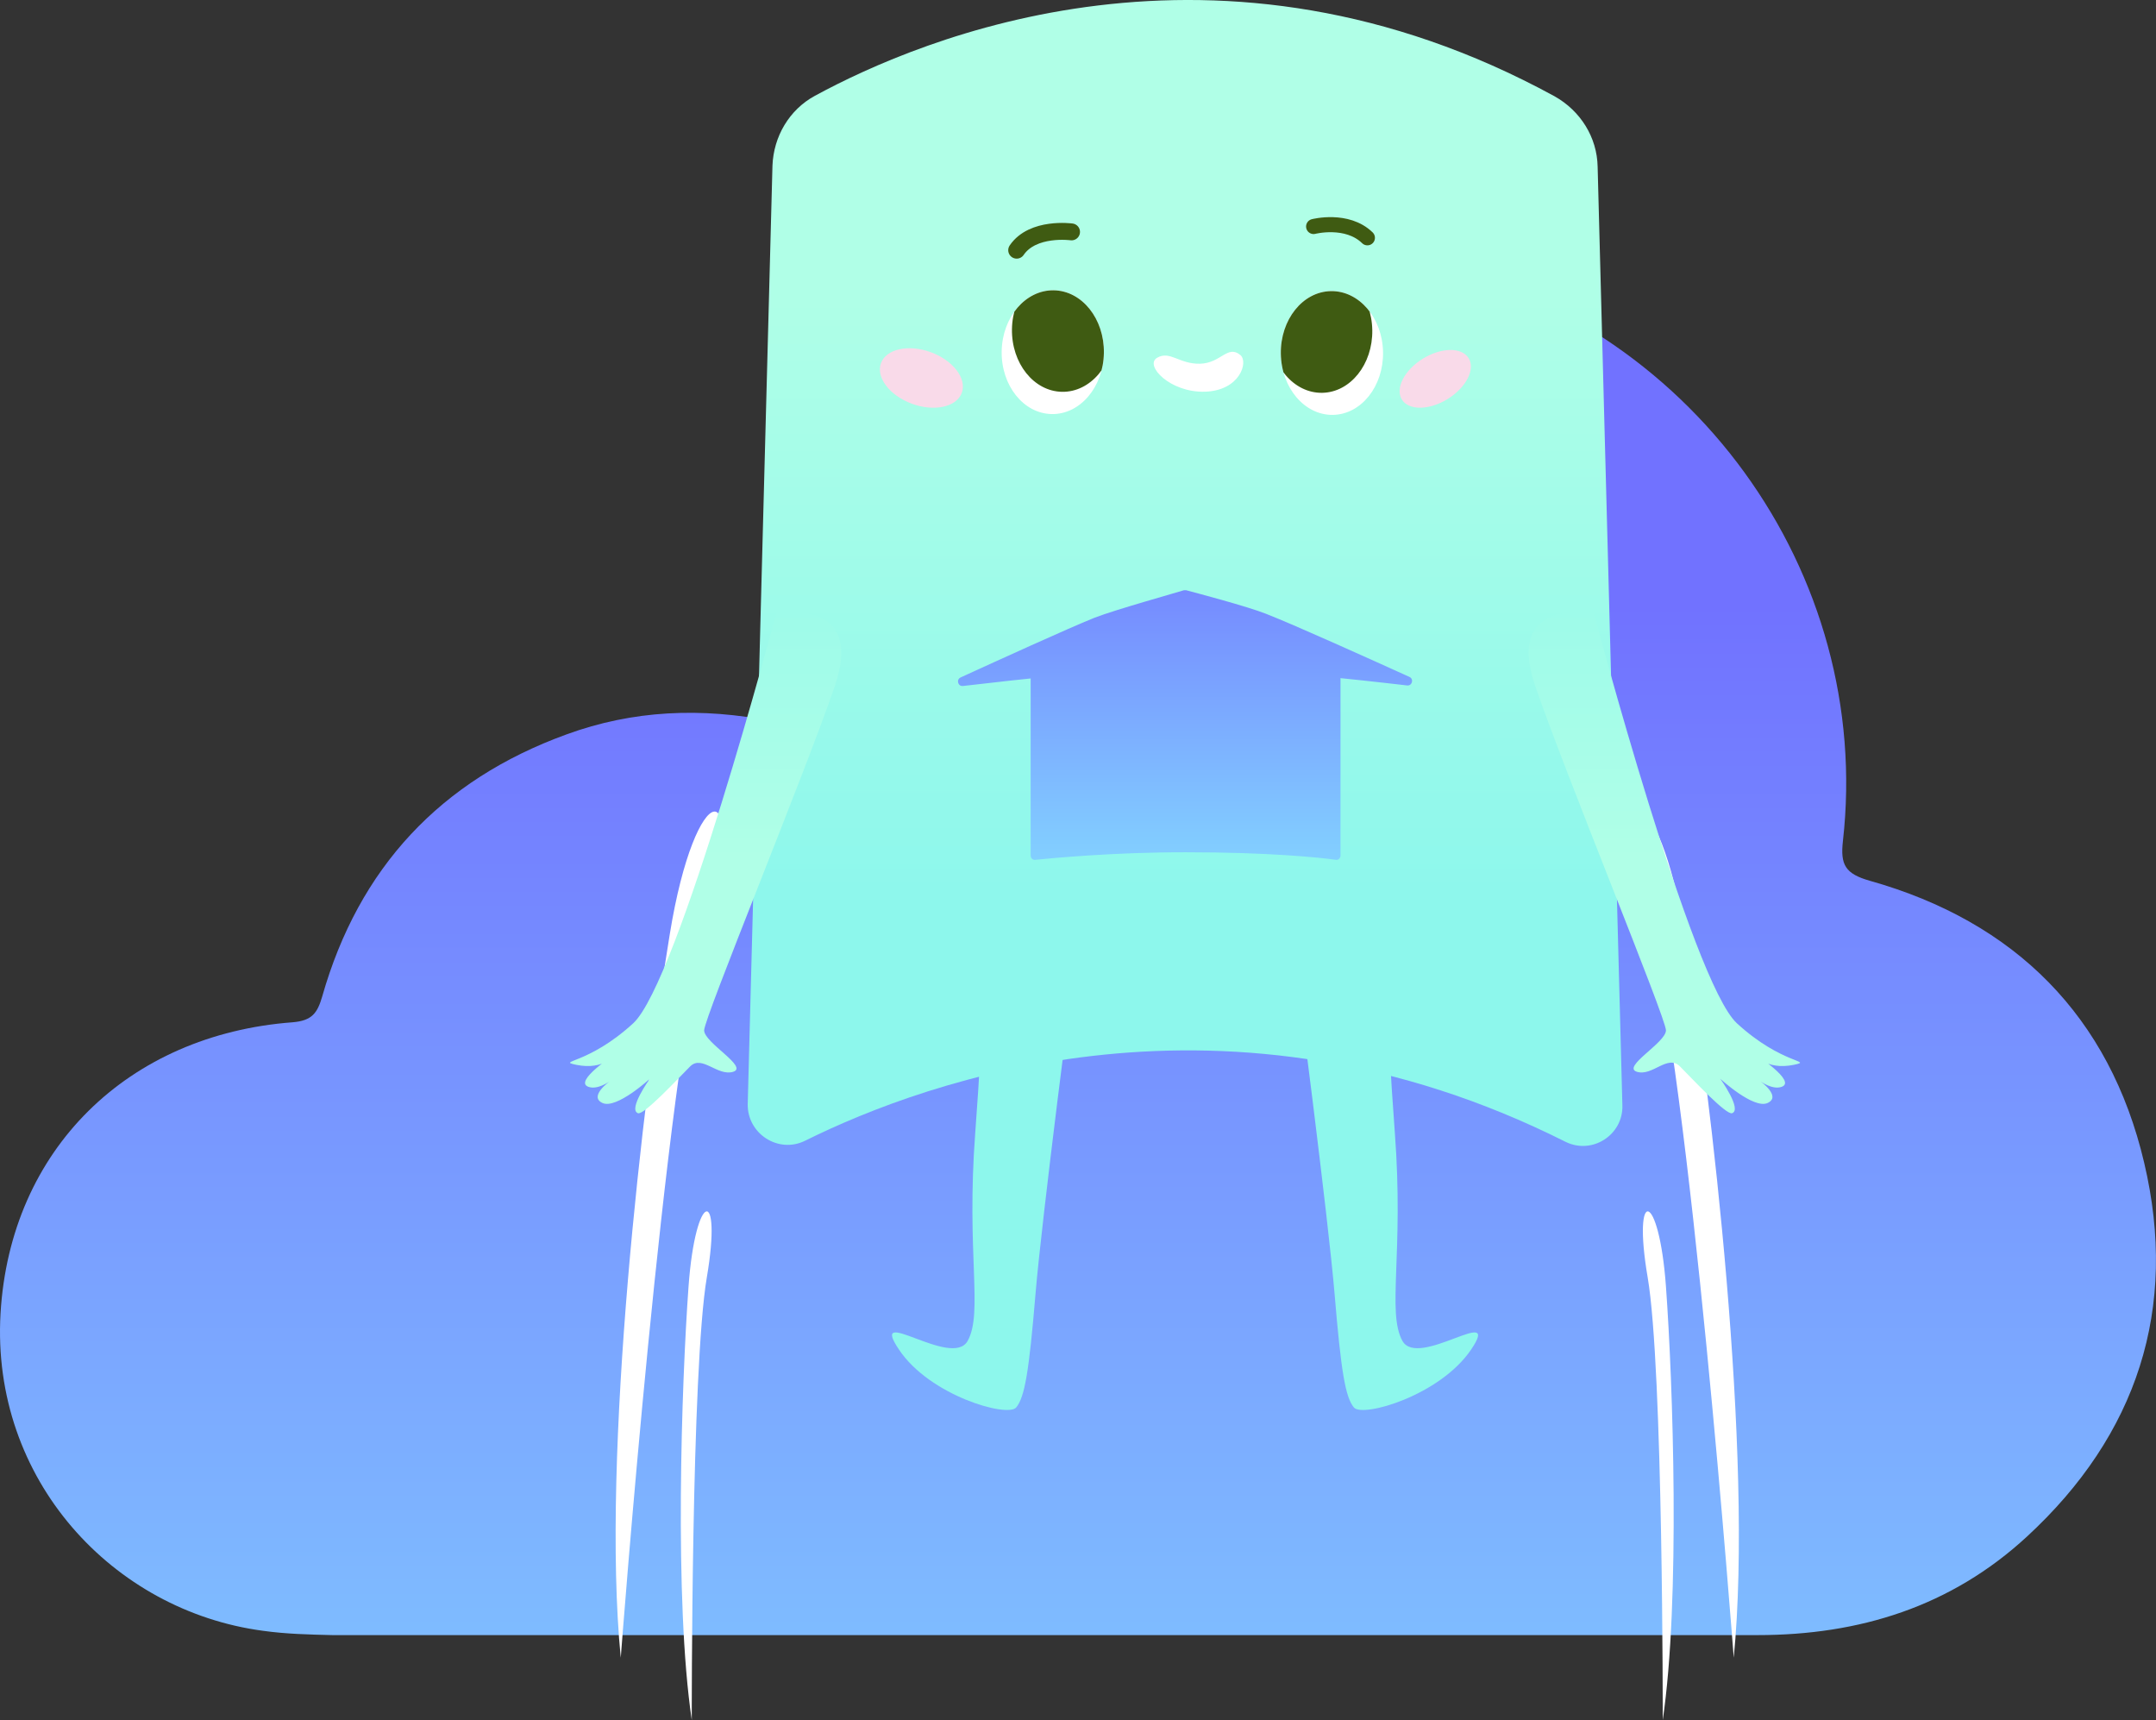
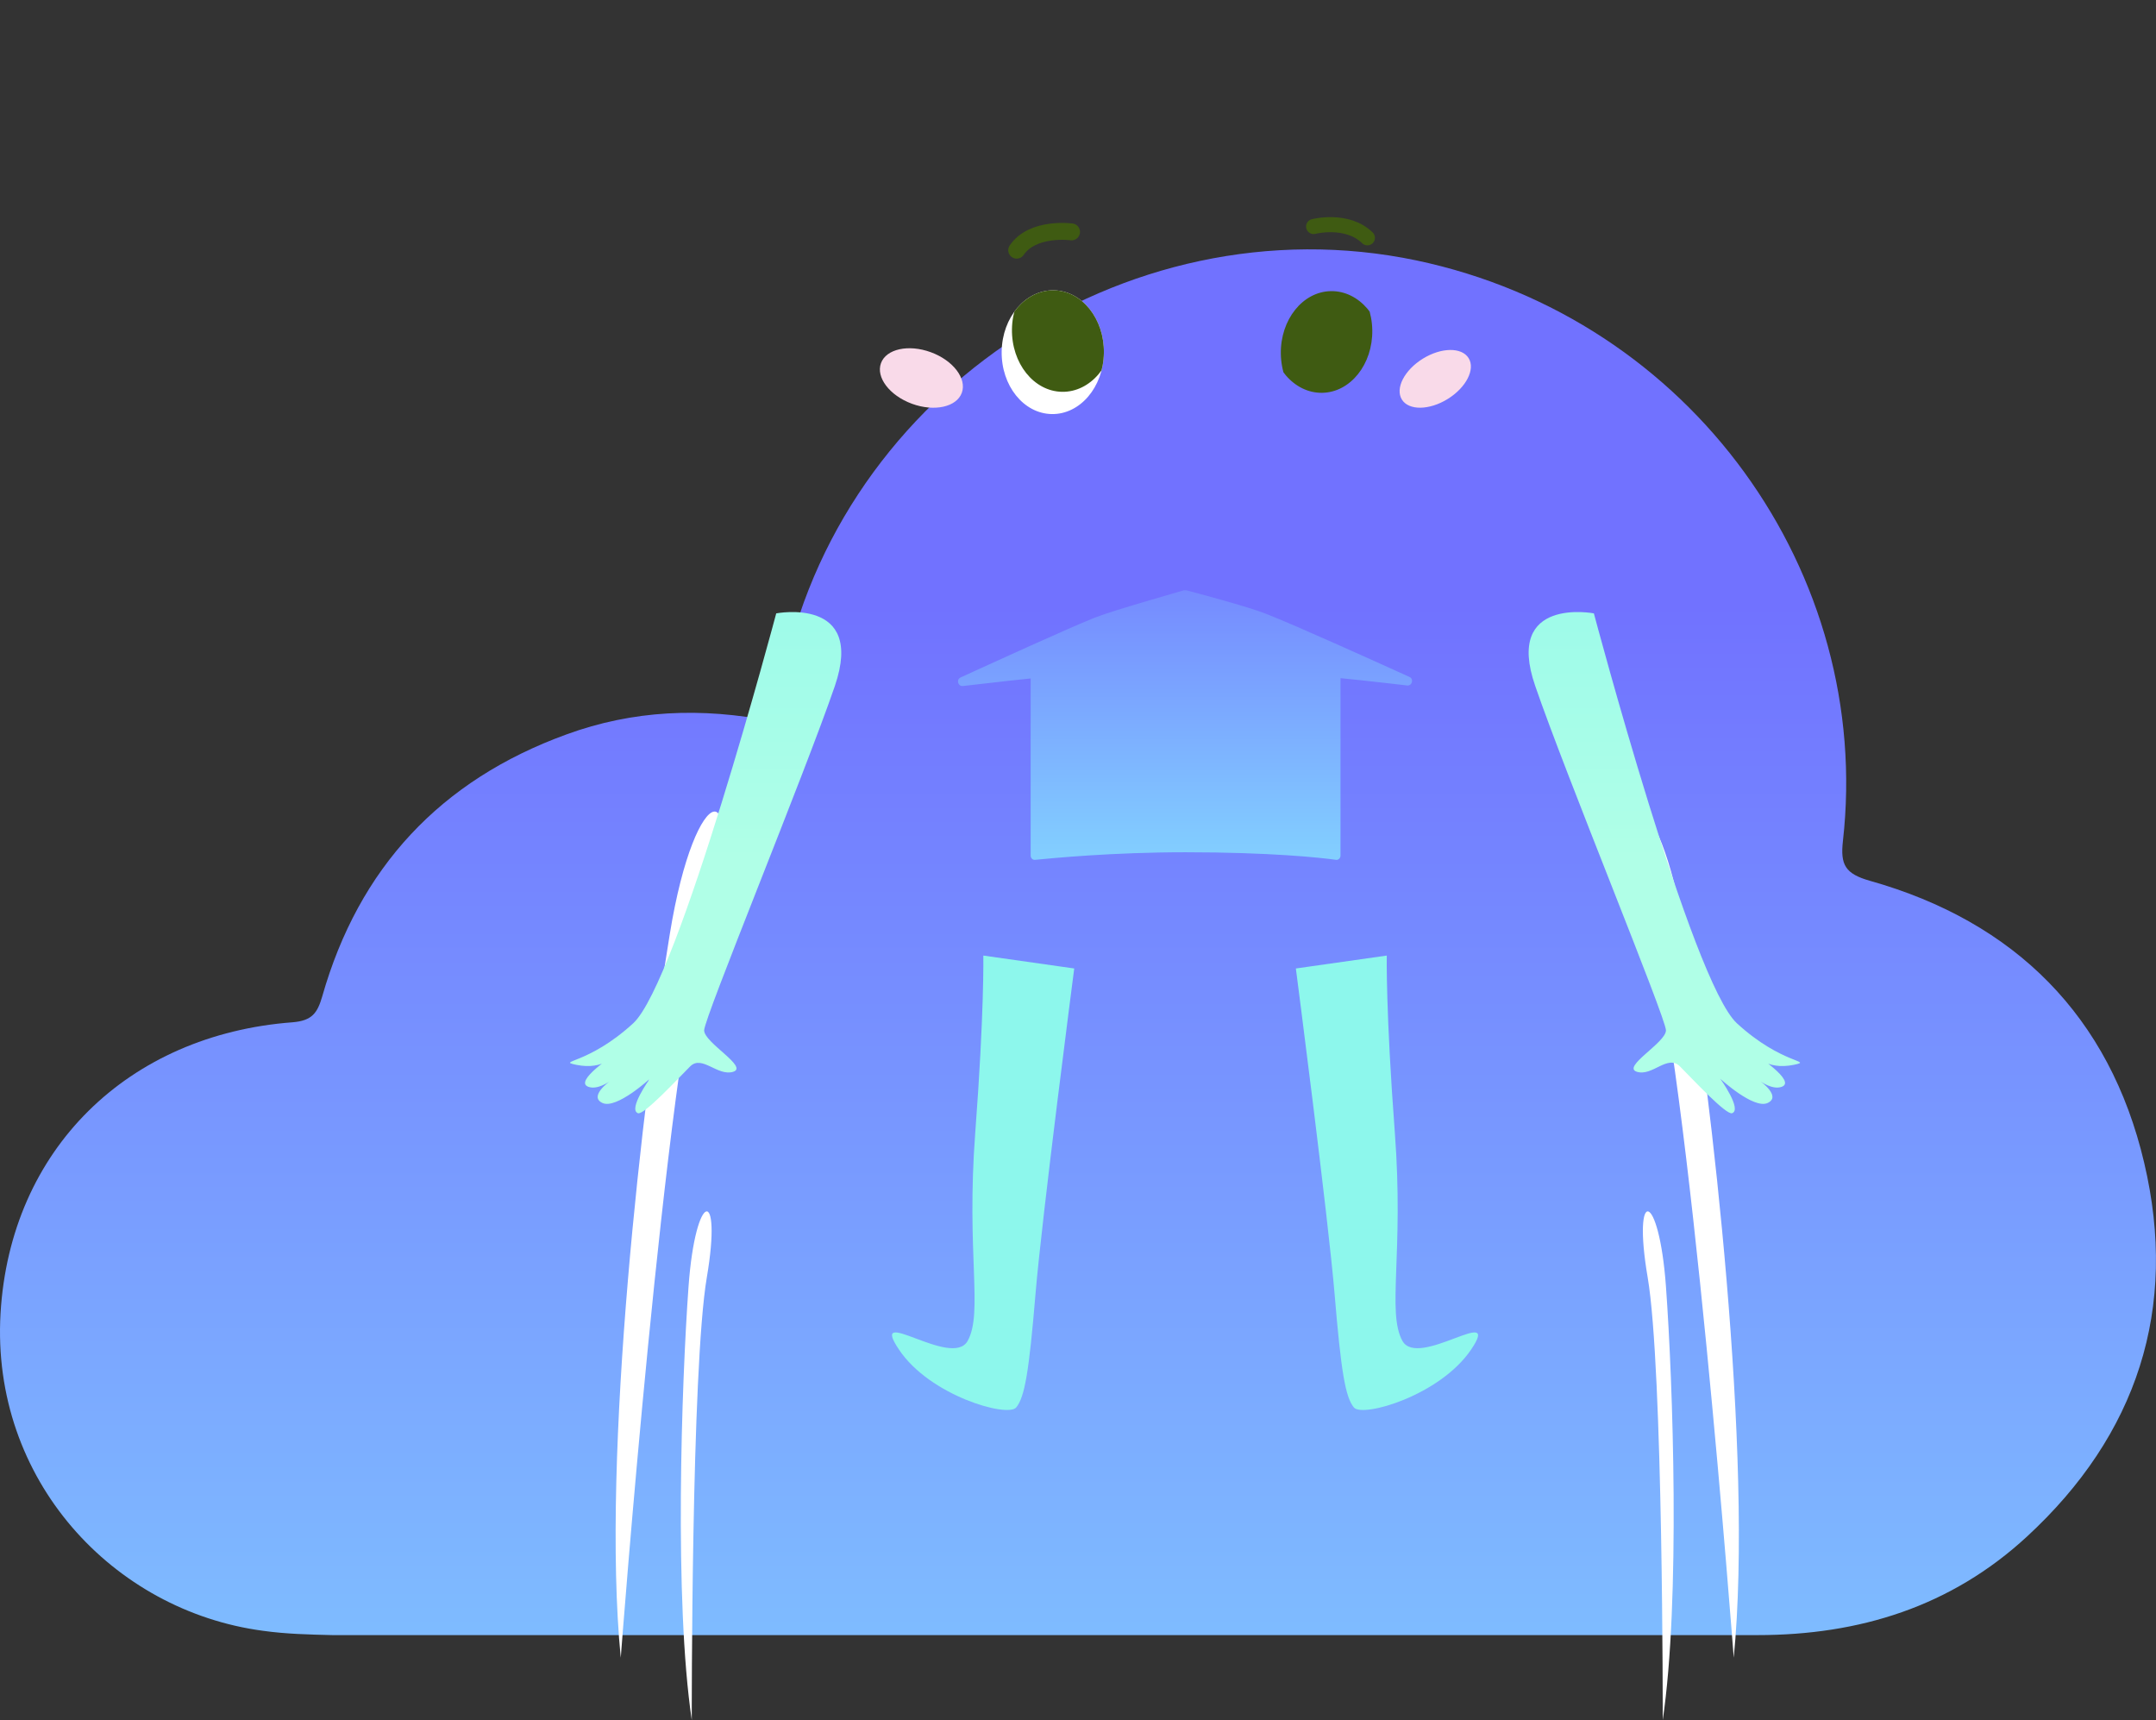
<svg xmlns="http://www.w3.org/2000/svg" xmlns:xlink="http://www.w3.org/1999/xlink" enable-background="new 0 0 400.8 319.7" version="1.1" viewBox="0 0 400.8 319.7" xml:space="preserve">
  <rect x="0" y="0" width="400.8" height="319.7" fill="#333333" stroke="none" />
  <style type="text/css">
	.st0{fill:url(#a);}
	.st1{fill:#FFFFFF;}
	.st2{fill:url(#SVGID_00000010288654943873528600000013073105987102173359_);}
	.st3{fill:#F9DAE9;}
	.st4{fill:none;stroke:#3F5B12;stroke-width:3.14;stroke-linecap:round;stroke-miterlimit:10;}
	.st5{fill:none;stroke:#3F5B12;stroke-width:2.8;stroke-linecap:round;stroke-miterlimit:10;}
	.st6{clip-path:url(#SVGID_00000088837379523248932650000008921640492037537943_);}
	.st7{fill:#3F5B12;}
	.st8{clip-path:url(#SVGID_00000160888069584767739700000005281918202572307074_);}
	.st9{fill:url(#SVGID_00000063594376399739010050000006371318060208971183_);}
	.st10{fill:url(#SVGID_00000142137353171095482440000012177141457447148190_);}
	.st11{fill:url(#SVGID_00000051380157524714884400000016078049582295307963_);}
	.st12{fill:url(#SVGID_00000074443754185484601120000009334827834485167287_);}
	.st13{fill:url(#SVGID_00000077299437605711827080000004412724036669559445_);}
	.st14{fill:url(#SVGID_00000051355620369723954560000001907535679727958430_);}
</style>
  <linearGradient id="a" x1="200.4" x2="200.4" y1="-209.12" y2="316.33" gradientTransform="matrix(1 0 0 -1 0 271.02)" gradientUnits="userSpaceOnUse">
    <stop stop-color="#8BFFFF" offset="0" />
    <stop stop-color="#7172FF" offset=".7" />
  </linearGradient>
  <path class="st0" d="m143.8 134.1c-13.4-2.7-26.2-2.1-38.5 2.4-23.4 8.5-38.6 24.8-45.4 48.7-0.9 3.1-1.9 4.5-5.5 4.8-30.6 2.3-52.5 23.6-54.3 54.1-1.8 30.9 20.9 55.3 48.8 59 4.3 0.6 8.6 0.7 12.9 0.8h264.9c19 0 36-5.3 50.1-18.3 20.5-18.9 28.2-42.4 21.8-69.5-6.4-27.2-24-44.8-51-52.4-4.6-1.3-5.5-3-5-7.4 5.6-49.6-28-97.1-79.3-107.9-54.5-11.4-109.4 25.9-118.4 80.9-0.2 1.4-0.6 2.8-1.1 4.8z" />
  <path class="st1" d="m115.4 308.1s8.2-109 16-136.9-2.1-27.2-6.9 2.5c-4.9 29.7-12.8 96.9-9.1 134.4z" />
  <path class="st1" d="m128.6 319.7s-0.1-65.3 2.8-82.3-2.1-16.2-3.4 1.7c-1.3 18-2.7 58.4 0.6 80.6z" />
  <path class="st1" d="m322.3 308.1s-8.2-109-16-136.9 2-27.2 6.9 2.5 12.8 96.9 9.1 134.4z" />
  <path class="st1" d="m309.1 319.7s0.1-65.3-2.8-82.3 2.1-16.2 3.4 1.7 2.7 58.4-0.6 80.6z" />
  <linearGradient id="l" x1="220.33" x2="220.33" y1="320.92" y2="-43.808" gradientTransform="matrix(1 0 0 -1 0 271.02)" gradientUnits="userSpaceOnUse">
    <stop stop-color="#B0FFE7" offset=".28" />
    <stop stop-color="#8DF7EC" offset=".6" />
  </linearGradient>
-   <path d="m149.7 212c22.8-11.3 78.4-31.4 141.3 0.2 5 2.5 10.8-1.3 10.6-6.8l-4.6-174.4c-0.1-5.5-3.2-10.4-8-13.1-62.6-34.2-117.8-10.8-137.5-0.1-4.8 2.6-7.7 7.6-7.9 13l-4.6 174.4c-0.1 5.5 5.7 9.3 10.7 6.8z" fill="url(#l)" />
-   <path class="st1" d="m223.1 67.6c-3.9 0.1-5.6-2.5-8-1.1s2.4 6.5 8.9 6.3 8.1-5.5 6.6-6.8c-2.4-2-3.6 1.5-7.5 1.6z" />
  <ellipse class="st3" transform="matrix(.345 -.939 .939 .345 46.176 206.85)" cx="171.3" cy="70.3" rx="5.1" ry="8" />
  <ellipse class="st3" transform="matrix(.85 -.527 .527 .85 2.88 151.09)" cx="266.8" cy="70.5" rx="7.3" ry="4.4" />
  <path class="st4" d="m199.2 43.1s-7.2-1-10.2 3.4" />
  <path class="st5" d="m244.2 42.1s6.2-1.6 10 2.1" />
  <ellipse class="st1" transform="matrix(.016 -1 1 .016 127.08 260.11)" cx="195.7" cy="65.5" rx="11.5" ry="9.5" />
  <defs>
    <ellipse id="j" transform="matrix(.016 -1 1 .016 127.08 260.11)" cx="195.7" cy="65.5" rx="11.5" ry="9.5" />
  </defs>
  <clipPath id="k">
    <use xlink:href="#j" />
  </clipPath>
  <g clip-path="url(#k)">
    <ellipse class="st7" transform="matrix(.016 -1 1 .016 133.06 258.04)" cx="197.7" cy="61.4" rx="11.5" ry="9.5" />
  </g>
-   <ellipse class="st1" transform="matrix(1 -.016 .016 1 -1.041 4.071)" cx="247.6" cy="65.5" rx="9.5" ry="11.5" />
  <defs>
    <ellipse id="d" transform="matrix(1 -.016 .016 1 -1.041 4.071)" cx="247.6" cy="65.5" rx="9.5" ry="11.5" />
  </defs>
  <clipPath id="i">
    <use xlink:href="#d" />
  </clipPath>
  <g clip-path="url(#i)">
    <ellipse class="st7" transform="matrix(1 -.016 .016 1 -.975 4.038)" cx="245.6" cy="61.4" rx="9.5" ry="11.5" />
  </g>
  <linearGradient id="b" x1="131.19" x2="131.19" y1="32.822" y2="313.08" gradientTransform="matrix(1 0 0 -1 0 271.02)" gradientUnits="userSpaceOnUse">
    <stop stop-color="#B0FFE7" offset=".28" />
    <stop stop-color="#8DF7EC" offset=".6" />
  </linearGradient>
  <path d="m144.3 114s-18.2 68.5-26.6 76.2-14.3 6.9-10.6 7.7c5.3 1.1 7.3-2 7.3-2s-7.9 5.1-5 6.1c1.7 0.6 3.9-1 3.9-1s-3.9 2.8-1.3 4 8.8-4.5 8.8-4.5-4.1 5.7-2.2 6.4c1.1 0.4 7.4-6.4 9.7-8.7 2.2-2.2 5.1 1.9 8 1s-5.4-5.4-5.4-7.7 18.6-47.4 24.3-64c5.7-16.7-10.9-13.5-10.9-13.5z" fill="url(#b)" />
  <linearGradient id="c" x1="661.19" x2="661.19" y1="32.822" y2="313.08" gradientTransform="matrix(-1 0 0 -1 970.56 271.02)" gradientUnits="userSpaceOnUse">
    <stop stop-color="#B0FFE7" offset=".28" />
    <stop stop-color="#8DF7EC" offset=".6" />
  </linearGradient>
  <path d="m296.3 114s18.2 68.5 26.6 76.2 14.3 6.9 10.6 7.7c-5.3 1.1-7.3-2-7.3-2s7.9 5.1 5 6.1c-1.7 0.6-3.9-1-3.9-1s3.9 2.8 1.3 4-8.8-4.5-8.8-4.5 4.1 5.7 2.2 6.4c-1.1 0.4-7.4-6.4-9.7-8.7s-5.1 1.9-8 1 5.4-5.4 5.4-7.7-18.6-47.4-24.3-64c-5.8-16.7 10.9-13.5 10.9-13.5z" fill="url(#c)" />
  <linearGradient id="g" x1="182.8" x2="182.8" y1="329.57" y2="-52.738" gradientTransform="matrix(1 0 0 -1 0 271.02)" gradientUnits="userSpaceOnUse">
    <stop stop-color="#B0FFE7" offset=".28" />
    <stop stop-color="#8DF7EC" offset=".6" />
  </linearGradient>
  <path d="m199.7 180s-6 46.1-7.2 60.5-2 19.2-3.6 21.1-16.1-2.2-21.8-10.8c-5.8-8.6 9.9 3.7 12.8-1.6s-0.3-16.2 1.4-38.7 1.5-32.9 1.5-32.9l16.9 2.4z" fill="url(#g)" />
  <linearGradient id="h" x1="636.63" x2="636.63" y1="329.57" y2="-52.738" gradientTransform="matrix(-1 0 0 -1 894.5 271.02)" gradientUnits="userSpaceOnUse">
    <stop stop-color="#B0FFE7" offset=".28" />
    <stop stop-color="#8DF7EC" offset=".6" />
  </linearGradient>
  <path d="m240.9 180s6 46.1 7.2 60.5 2 19.2 3.6 21.1 16-2.2 21.8-10.8-9.9 3.7-12.8-1.6 0.3-16.2-1.4-38.7-1.5-32.9-1.5-32.9l-16.9 2.4z" fill="url(#h)" />
  <linearGradient id="f" x1="220.3" x2="220.3" y1="76.812" y2="222.52" gradientTransform="matrix(1 0 0 -1 0 271.02)" gradientUnits="userSpaceOnUse">
    <stop stop-color="#8BFFFF" offset="0" />
    <stop stop-color="#7172FF" offset=".7" />
  </linearGradient>
  <path d="m179 127.5c-0.9 0.1-1.3-1.2-0.4-1.6 7-3.2 19.7-9 24.9-11.1 3.9-1.5 15-4.6 16.6-5.1h0.4c1.5 0.4 11.4 3 14.9 4.4 5.6 2.2 19.3 8.4 26.6 11.7 0.9 0.4 0.5 1.7-0.4 1.6-9.4-1.1-29.3-3.3-41.2-3.3s-32 2.3-41.4 3.4z" fill="url(#f)" />
  <linearGradient id="e" x1="220.34" x2="220.34" y1="76.812" y2="222.52" gradientTransform="matrix(1 0 0 -1 0 271.02)" gradientUnits="userSpaceOnUse">
    <stop stop-color="#8BFFFF" offset="0" />
    <stop stop-color="#7172FF" offset=".7" />
  </linearGradient>
  <path d="m249.2 159c0 0.5-0.4 0.9-0.9 0.8-2.8-0.4-12.2-1.4-27.9-1.4-13.6 0-24.8 1.1-27.9 1.4-0.5 0.1-0.9-0.3-0.9-0.8v-36.5c0-0.4 0.4-0.8 0.8-0.8h56c0.5 0 0.8 0.4 0.8 0.8v36.5z" fill="url(#e)" />
</svg>